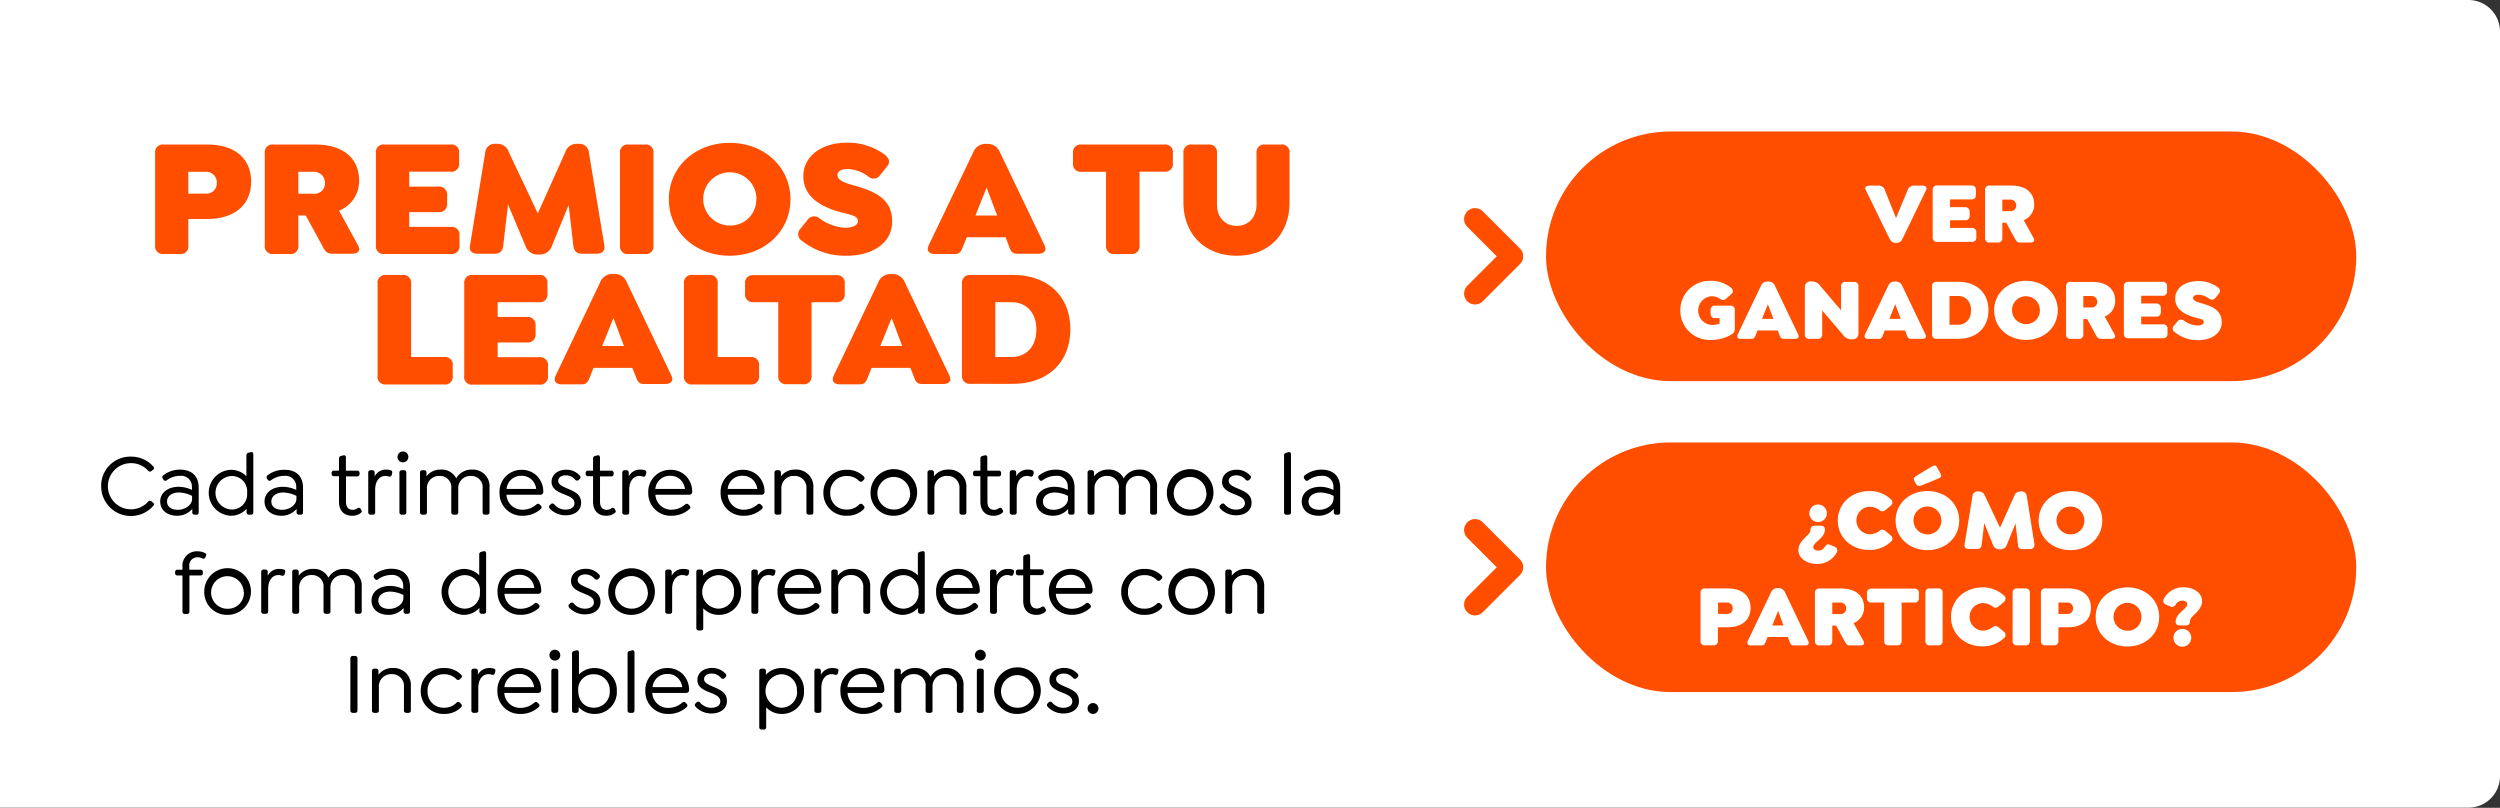
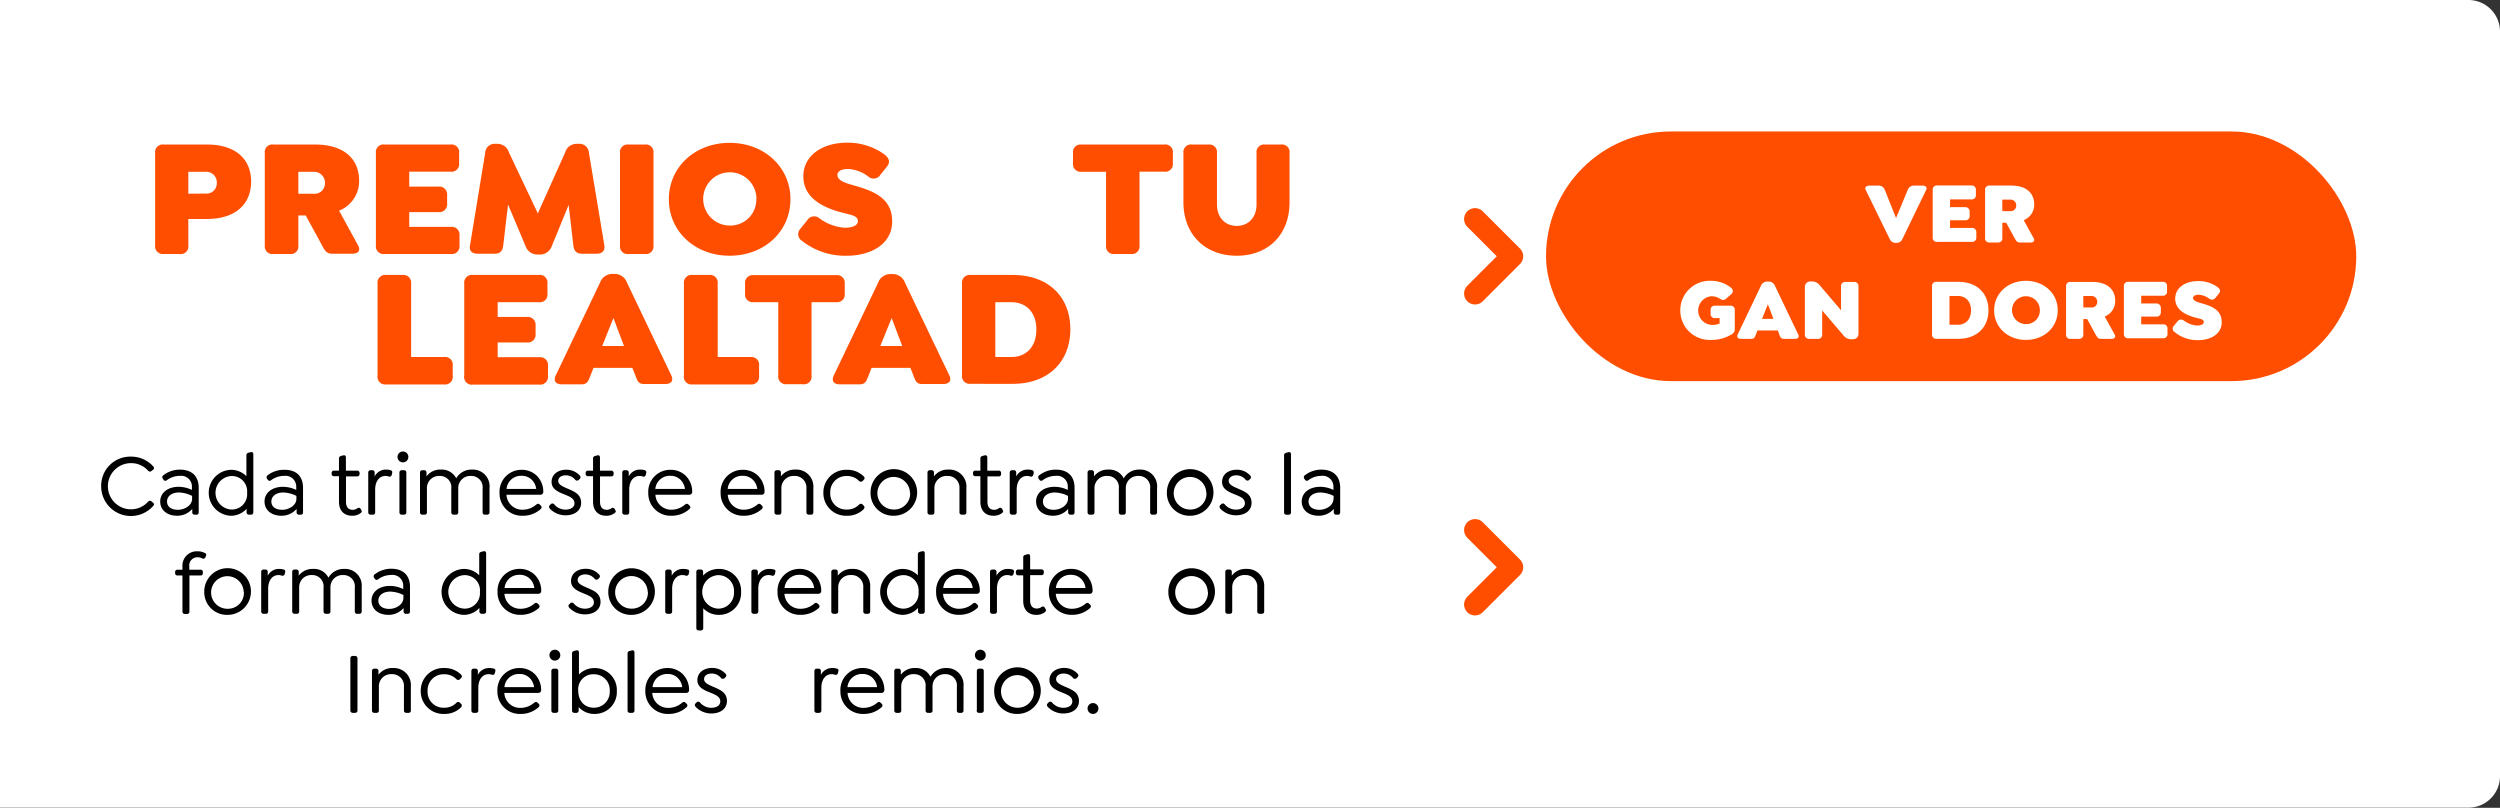
<svg xmlns="http://www.w3.org/2000/svg" viewBox="0 0 570.82 184.45">
  <rect x="0" y="0" width="570.82" height="184.45" fill="#333333" stroke="none" />
  <defs>
    <style>.cls-1{fill:#fff;}.cls-2{fill:#ff4e00;}.cls-3{fill:none;stroke:#ff4e00;stroke-linecap:round;stroke-linejoin:round;stroke-width:5px;}</style>
  </defs>
  <g id="Capa_2" data-name="Capa 2">
    <g id="Capa_1-2" data-name="Capa 1">
      <path class="cls-1" d="M563.62,0a7.21,7.21,0,0,1,7.2,7.21v170a7.2,7.2,0,0,1-7.2,7.2H0V0Z" />
      <path class="cls-2" d="M35.42,56V35a1.76,1.76,0,0,1,2-2h9.86c6.54,0,10.06,3.36,10.06,8.45S53.86,50,47.24,50H43v6a1.75,1.75,0,0,1-2,2h-3.7A1.76,1.76,0,0,1,35.42,56ZM46.93,44.2a2.34,2.34,0,0,0,2.57-2.44,2.4,2.4,0,0,0-2.57-2.53H43v5Z" />
      <path class="cls-2" d="M80.4,57.93H75.85c-1.3,0-1.65-.65-2.37-2l-3.67-6.73H68.12V56a1.76,1.76,0,0,1-2,2H62.46a1.76,1.76,0,0,1-2-2V35a1.75,1.75,0,0,1,2-2h9.45c6.58,0,10.09,3.21,10.09,8.29a7.24,7.24,0,0,1-4.58,6.81L81.74,56C82.46,57.28,81.7,57.93,80.4,57.93ZM68.12,44.24H71.6a2.37,2.37,0,0,0,2.6-2.41,2.49,2.49,0,0,0-2.6-2.6H68.12Z" />
      <path class="cls-2" d="M85.83,56V35a1.75,1.75,0,0,1,2-2h15a1.75,1.75,0,0,1,2,2v2.25a1.75,1.75,0,0,1-2,1.95H93.44V42.6h6.65a1.81,1.81,0,0,1,2,2v1.83a1.79,1.79,0,0,1-2,2H93.44v3.37h9.48a1.78,1.78,0,0,1,2,1.95V56a1.78,1.78,0,0,1-2,2H87.78A1.76,1.76,0,0,1,85.83,56Z" />
      <path class="cls-2" d="M136.2,57.93h-3.29c-1.26,0-1.84-.61-2-1.87l-1.07-9.26L126,56.17a2.87,2.87,0,0,1-2.79,1.95h-.46a2.87,2.87,0,0,1-2.76-1.95L116,46.69l-1.1,9.37c-.16,1.26-.69,1.87-2,1.87h-3.83c-1.26,0-2-.61-1.76-1.87l3.48-21.22a2.14,2.14,0,0,1,2.33-2h.46a2.75,2.75,0,0,1,2.64,2l6.58,13.88,6.23-13.88a2.71,2.71,0,0,1,2.6-2h.46a2.16,2.16,0,0,1,2.37,2L138,56.06C138.15,57.32,137.46,57.93,136.2,57.93Z" />
      <path class="cls-2" d="M141.56,56V35a1.75,1.75,0,0,1,1.95-2h3.7a1.76,1.76,0,0,1,2,2V56a1.76,1.76,0,0,1-2,2h-3.7A1.75,1.75,0,0,1,141.56,56Z" />
      <path class="cls-2" d="M152.72,45.5c0-7.38,6-12.88,13.88-12.88s13.88,5.5,13.88,12.88-6,12.89-13.88,12.89S152.72,52.88,152.72,45.5Zm20,0a6.08,6.08,0,1,0-6.08,6A5.91,5.91,0,0,0,172.68,45.5Z" />
      <path class="cls-2" d="M183.13,55a1.77,1.77,0,0,1-.38-2.76l1.6-2a1.85,1.85,0,0,1,2.76-.39A10.91,10.91,0,0,0,192.88,52c1.83,0,3-.57,3-1.49,0-1.34-1.64-1.41-4.09-2.1-3.86-1.07-8.37-3.21-8.37-8.15,0-4.55,4.09-7.68,10-7.68A14.27,14.27,0,0,1,202,35.3c1,.8,1.34,1.72.54,2.71L201,39.92a1.81,1.81,0,0,1-2.76.38,8.18,8.18,0,0,0-4.66-1.72c-1.46,0-2.37.54-2.37,1.38,0,1.22,1.72,1.8,3.36,2.26,4.28,1.22,9.14,2.67,9.14,8.33,0,5.16-4.82,7.84-10.36,7.84A15.84,15.84,0,0,1,183.13,55Z" />
-       <path class="cls-2" d="M237.09,57.93h-4.82c-1.3,0-1.53-.69-2-2l-.65-1.76h-8.87L220,56c-.49,1.26-.72,2-2.06,2h-4.48c-1.3,0-2-.72-1.41-2L222.21,34.8A3,3,0,0,1,225,32.85h.46a3,3,0,0,1,2.87,1.95L238.5,56C239.08,57.21,238.39,57.93,237.09,57.93Zm-9.41-8.72-2.41-6.38-2.56,6.38Z" />
      <path class="cls-2" d="M252.54,56V39.23h-5.62A1.75,1.75,0,0,1,245,37.28V35a1.75,1.75,0,0,1,1.95-2h18.85a1.75,1.75,0,0,1,2,2v2.25a1.75,1.75,0,0,1-2,1.95h-5.62V56a1.76,1.76,0,0,1-1.95,2h-3.71A1.76,1.76,0,0,1,252.54,56Z" />
      <path class="cls-2" d="M270.21,46.19V35a1.75,1.75,0,0,1,2-2h3.71a1.75,1.75,0,0,1,1.95,2V46.69c0,2.94,1.84,4.89,4.51,4.89s4.52-1.95,4.52-4.89V35a1.75,1.75,0,0,1,1.95-2h3.59a1.76,1.76,0,0,1,2,2V46.19c0,7.34-4.82,12.2-12.05,12.2S270.21,53.53,270.21,46.19Z" />
      <path class="cls-2" d="M86.21,85.73v-21a1.76,1.76,0,0,1,2-1.95h3.71a1.76,1.76,0,0,1,1.95,1.95V81.52h7.5a1.76,1.76,0,0,1,2,2v2.26a1.76,1.76,0,0,1-2,2H88.16A1.76,1.76,0,0,1,86.21,85.73Z" />
      <path class="cls-2" d="M106,85.73v-21a1.76,1.76,0,0,1,2-1.95h15a1.76,1.76,0,0,1,2,1.95V67a1.76,1.76,0,0,1-2,2h-9.37v3.36h6.66a1.82,1.82,0,0,1,2,2v1.84a1.8,1.8,0,0,1-2,2h-6.66v3.36h9.49a1.79,1.79,0,0,1,2,2v2.26a1.79,1.79,0,0,1-2,2H108A1.76,1.76,0,0,1,106,85.73Z" />
      <path class="cls-2" d="M151.88,87.68h-4.82c-1.3,0-1.53-.69-2-2L144.38,84h-8.87l-.69,1.76c-.5,1.26-.73,2-2.06,2h-4.48c-1.3,0-2-.73-1.41-2L137,64.54a3,3,0,0,1,2.83-2h.46a3,3,0,0,1,2.87,2l10.13,21.19C153.86,87,153.18,87.68,151.88,87.68ZM142.47,79l-2.41-6.39L137.5,79Z" />
      <path class="cls-2" d="M156.16,85.73v-21a1.76,1.76,0,0,1,2-1.95h3.71a1.76,1.76,0,0,1,2,1.95V81.52h7.5a1.76,1.76,0,0,1,1.95,2v2.26a1.76,1.76,0,0,1-1.95,2H158.11A1.76,1.76,0,0,1,156.16,85.73Z" />
      <path class="cls-2" d="M177.7,85.73V69h-5.63a1.76,1.76,0,0,1-1.95-2V64.77a1.76,1.76,0,0,1,1.95-1.95h18.86a1.76,1.76,0,0,1,1.95,1.95V67a1.76,1.76,0,0,1-1.95,2H185.3V85.73a1.75,1.75,0,0,1-2,2h-3.71A1.75,1.75,0,0,1,177.7,85.73Z" />
      <path class="cls-2" d="M215.36,87.68h-4.82c-1.29,0-1.52-.69-2-2L207.87,84H199l-.69,1.76c-.5,1.26-.73,2-2.07,2h-4.47c-1.3,0-2-.73-1.41-2l10.13-21.19a3,3,0,0,1,2.83-2h.46a3,3,0,0,1,2.86,2l10.14,21.19C217.35,87,216.66,87.68,215.36,87.68ZM206,79l-2.41-6.39L201,79Z" />
      <path class="cls-2" d="M219.65,85.73v-21a1.76,1.76,0,0,1,1.95-1.95h9.64c8.14,0,13.15,5,13.15,12.39s-5,12.47-13.15,12.47H221.6A1.76,1.76,0,0,1,219.65,85.73Zm11.28-4.21c3.29,0,5.7-2.25,5.7-6.27S234.22,69,230.93,69h-3.67V81.52Z" />
      <path d="M23.1,111a6.64,6.64,0,0,1,6.77-6.74A6.73,6.73,0,0,1,35,106.51a.47.47,0,0,1-.08.76l-.34.28c-.28.22-.54.16-.8-.12a5.16,5.16,0,0,0-3.83-1.68,5.27,5.27,0,1,0,3.83,8.84.54.54,0,0,1,.8-.12l.34.29a.45.45,0,0,1,.08.74A6.79,6.79,0,0,1,23.1,111Z" />
      <path d="M45.37,111.37v5.57c0,.38-.16.58-.53.58h-.4a.52.52,0,0,1-.54-.58v-.74a4.53,4.53,0,0,1-3.44,1.56c-2.32,0-3.88-1.3-3.88-3.26s1.7-3.35,4.24-3.35a6.93,6.93,0,0,1,3,.72v-.8a2.45,2.45,0,0,0-2.74-2.42,5.06,5.06,0,0,0-3,1,.48.48,0,0,1-.76-.14l-.12-.16a.58.58,0,0,1,.16-.88,6.14,6.14,0,0,1,3.82-1.24C43.82,107.27,45.37,108.73,45.37,111.37Zm-1.51,2.51v-.65a7.07,7.07,0,0,0-3-.78c-1.64,0-2.72.85-2.72,2.06s1,1.89,2.48,1.89S43.86,115.44,43.86,113.88Z" />
      <path d="M57.84,103.79v13.15a.52.52,0,0,1-.54.58h-.46a.53.53,0,0,1-.54-.58v-.76a4.82,4.82,0,0,1-3.62,1.58,5.25,5.25,0,0,1,0-10.49,4.93,4.93,0,0,1,3.58,1.46v-4.8c0-.3.16-.48.53-.58l.42-.1C57.67,103.13,57.84,103.37,57.84,103.79Zm-1.42,8.72a3.48,3.48,0,0,0-3.58-3.82,3.83,3.83,0,0,0,0,7.65A3.49,3.49,0,0,0,56.42,112.51Z" />
      <path d="M69.19,111.37v5.57c0,.38-.16.58-.52.58h-.41a.52.52,0,0,1-.54-.58v-.74a4.53,4.53,0,0,1-3.44,1.56c-2.32,0-3.88-1.3-3.88-3.26s1.7-3.35,4.24-3.35a7,7,0,0,1,3,.72v-.8a2.46,2.46,0,0,0-2.75-2.42,5.06,5.06,0,0,0-3,1,.48.48,0,0,1-.76-.14l-.12-.16a.58.58,0,0,1,.16-.88A6.14,6.14,0,0,1,65,107.27C67.64,107.27,69.19,108.73,69.19,111.37Zm-1.51,2.51v-.65a7.07,7.07,0,0,0-3-.78c-1.64,0-2.72.85-2.72,2.06s1,1.89,2.48,1.89S67.68,115.44,67.68,113.88Z" />
      <path d="M82.25,117.22a3.14,3.14,0,0,1-1.85.54c-1.76,0-3-1.08-3-3.21v-5.82H76.28a.51.51,0,0,1-.56-.54V108a.51.51,0,0,1,.56-.54H77.4v-2.8c0-.3.18-.48.54-.58l.42-.1c.44-.12.62.12.62.54v2.94h2.54a.52.52,0,0,1,.58.54v.24a.52.52,0,0,1-.58.54H79v5.77c0,1.3.62,1.86,1.58,1.86a2,2,0,0,0,1-.34.51.51,0,0,1,.81.2l.12.22C82.75,116.8,82.46,117.08,82.25,117.22Z" />
      <path d="M89.52,108.11l-.08.32a.52.52,0,0,1-.72.36,2.15,2.15,0,0,0-.7-.12c-1.48,0-2.36,1.32-2.36,3.12v5.15a.52.52,0,0,1-.54.58h-.5a.53.53,0,0,1-.54-.58v-9a.52.52,0,0,1,.54-.58H85a.52.52,0,0,1,.54.58v.84a2.85,2.85,0,0,1,2.6-1.56,3.76,3.76,0,0,1,1,.12C89.46,107.47,89.66,107.63,89.52,108.11Z" />
      <path d="M90.76,104.33a1.24,1.24,0,0,1,2.48,0,1.24,1.24,0,0,1-2.48,0Zm.44,12.61v-9a.52.52,0,0,1,.54-.58h.5a.52.52,0,0,1,.54.58v9a.53.53,0,0,1-.54.58h-.5A.53.53,0,0,1,91.2,116.94Z" />
      <path d="M111.77,111.43v5.51a.53.53,0,0,1-.54.58h-.52a.51.51,0,0,1-.52-.58v-5.37a2.58,2.58,0,0,0-2.66-2.9,2.76,2.76,0,0,0-2.9,2.9v5.37a.51.51,0,0,1-.52.58h-.53a.53.53,0,0,1-.54-.58v-5.37a2.58,2.58,0,0,0-2.66-2.9,2.76,2.76,0,0,0-2.9,2.9v5.37a.52.52,0,0,1-.54.58h-.5a.53.53,0,0,1-.54-.58v-9a.52.52,0,0,1,.54-.58h.4a.52.52,0,0,1,.54.58v.82a3.92,3.92,0,0,1,3.3-1.54,3.69,3.69,0,0,1,3.49,2,4,4,0,0,1,3.64-2A3.81,3.81,0,0,1,111.77,111.43Z" />
      <path d="M119.33,116.38a4.73,4.73,0,0,0,3.08-1.14c.36-.3.62-.27.86,0l.2.18a.52.52,0,0,1,0,.8,6.06,6.06,0,0,1-4.1,1.54,5.1,5.1,0,0,1-5.31-5.21,5,5,0,0,1,5-5.28,4.89,4.89,0,0,1,3.49,1.34,5.12,5.12,0,0,1,1.5,3.7.64.64,0,0,1-.68.65h-7.73A3.59,3.59,0,0,0,119.33,116.38Zm-3.67-4.74h6.77a3.52,3.52,0,0,0-.92-2,3.21,3.21,0,0,0-2.45-1A3.29,3.29,0,0,0,115.66,111.64Z" />
      <path d="M125.56,116.16c-.2-.26-.32-.56,0-.84l.14-.14a.53.53,0,0,1,.86,0,3.37,3.37,0,0,0,2.55,1.18c1.22,0,2.06-.56,2.06-1.44,0-1.14-1.13-1.55-2.38-2.06-1.43-.58-2.85-1.2-2.85-2.83s1.35-2.78,3.39-2.78a4.06,4.06,0,0,1,3,1.28.54.54,0,0,1,0,.86l-.14.14a.55.55,0,0,1-.86,0,2.71,2.71,0,0,0-2.12-1c-1.07,0-1.75.52-1.75,1.28s.8,1.18,1.91,1.66c1.72.74,3.32,1.32,3.32,3.35,0,1.72-1.44,2.84-3.58,2.84A5,5,0,0,1,125.56,116.16Z" />
      <path d="M140.25,117.22a3.13,3.13,0,0,1-1.84.54c-1.76,0-3-1.08-3-3.21v-5.82h-1.13a.51.51,0,0,1-.56-.54V108a.51.51,0,0,1,.56-.54h1.13v-2.8c0-.3.17-.48.54-.58l.42-.1c.43-.12.62.12.62.54v2.94h2.54a.52.52,0,0,1,.58.54v.24a.52.52,0,0,1-.58.54H137v5.77c0,1.3.62,1.86,1.58,1.86a2,2,0,0,0,1-.34.5.5,0,0,1,.8.2l.12.22C140.75,116.8,140.47,117.08,140.25,117.22Z" />
      <path d="M147.53,108.11l-.08.32a.52.52,0,0,1-.72.36,2.15,2.15,0,0,0-.7-.12c-1.49,0-2.36,1.32-2.36,3.12v5.15a.52.52,0,0,1-.55.58h-.5a.53.53,0,0,1-.54-.58v-9a.52.52,0,0,1,.54-.58h.4a.52.52,0,0,1,.54.58v.84a2.86,2.86,0,0,1,2.61-1.56,3.76,3.76,0,0,1,1,.12C147.47,107.47,147.67,107.63,147.53,108.11Z" />
      <path d="M153.29,116.38a4.73,4.73,0,0,0,3.08-1.14c.36-.3.62-.27.86,0l.2.18a.52.52,0,0,1,0,.8,6.06,6.06,0,0,1-4.1,1.54,5.1,5.1,0,0,1-5.31-5.21,5,5,0,0,1,5.05-5.28,4.88,4.88,0,0,1,3.48,1.34,5.12,5.12,0,0,1,1.5,3.7.64.64,0,0,1-.68.65h-7.72A3.59,3.59,0,0,0,153.29,116.38Zm-3.66-4.74h6.76a3.52,3.52,0,0,0-.92-2,3.18,3.18,0,0,0-2.44-1A3.29,3.29,0,0,0,149.63,111.64Z" />
      <path d="M169.81,116.38a4.73,4.73,0,0,0,3.08-1.14c.36-.3.62-.27.86,0l.2.18a.52.52,0,0,1,0,.8,6.06,6.06,0,0,1-4.1,1.54,5.11,5.11,0,0,1-5.31-5.21,5,5,0,0,1,5.05-5.28,4.88,4.88,0,0,1,3.48,1.34,5.12,5.12,0,0,1,1.5,3.7.64.64,0,0,1-.68.65h-7.72A3.59,3.59,0,0,0,169.81,116.38Zm-3.66-4.74h6.76a3.52,3.52,0,0,0-.92-2,3.18,3.18,0,0,0-2.44-1A3.29,3.29,0,0,0,166.15,111.64Z" />
      <path d="M185.71,111.43v5.51a.52.52,0,0,1-.54.58h-.5a.53.53,0,0,1-.54-.58v-5.37a2.66,2.66,0,0,0-2.78-2.9,2.77,2.77,0,0,0-2.94,2.9v5.37a.52.52,0,0,1-.54.58h-.5a.53.53,0,0,1-.54-.58v-9a.52.52,0,0,1,.54-.58h.4a.52.52,0,0,1,.54.58v.82a3.94,3.94,0,0,1,3.32-1.54A3.88,3.88,0,0,1,185.71,111.43Z" />
      <path d="M188,112.51a5.16,5.16,0,0,1,5.33-5.24,5.28,5.28,0,0,1,3.88,1.5.52.52,0,0,1,0,.8l-.22.22a.56.56,0,0,1-.86,0,3.79,3.79,0,0,0-2.82-1.1,3.65,3.65,0,0,0-3.74,3.84,3.61,3.61,0,0,0,3.74,3.81,3.79,3.79,0,0,0,2.82-1.1.54.54,0,0,1,.86,0l.22.22c.3.3.16.58,0,.8a5.28,5.28,0,0,1-3.88,1.5A5.16,5.16,0,0,1,188,112.51Z" />
      <path d="M198.77,112.51a5.32,5.32,0,1,1,5.32,5.25A5.16,5.16,0,0,1,198.77,112.51Zm9,0a3.72,3.72,0,1,0-3.72,3.83A3.64,3.64,0,0,0,207.81,112.51Z" />
      <path d="M220.65,111.43v5.51a.52.52,0,0,1-.54.58h-.5a.53.53,0,0,1-.54-.58v-5.37a2.66,2.66,0,0,0-2.78-2.9,2.77,2.77,0,0,0-2.94,2.9v5.37a.52.52,0,0,1-.54.58h-.5a.53.53,0,0,1-.54-.58v-9a.52.52,0,0,1,.54-.58h.4a.52.52,0,0,1,.54.58v.82a3.94,3.94,0,0,1,3.32-1.54A3.88,3.88,0,0,1,220.65,111.43Z" />
      <path d="M228.69,117.22a3.13,3.13,0,0,1-1.84.54c-1.76,0-3-1.08-3-3.21v-5.82h-1.13a.5.5,0,0,1-.55-.54V108a.5.5,0,0,1,.55-.54h1.13v-2.8c0-.3.18-.48.54-.58l.42-.1c.44-.12.62.12.62.54v2.94H228a.52.52,0,0,1,.58.54v.24a.52.52,0,0,1-.58.54h-2.54v5.77c0,1.3.62,1.86,1.58,1.86a2,2,0,0,0,1-.34.5.5,0,0,1,.8.2l.12.22C229.19,116.8,228.91,117.08,228.69,117.22Z" />
      <path d="M236,108.11l-.08.32a.52.52,0,0,1-.72.36,2.15,2.15,0,0,0-.7-.12c-1.48,0-2.36,1.32-2.36,3.12v5.15a.52.52,0,0,1-.55.58h-.5a.53.53,0,0,1-.54-.58v-9a.52.52,0,0,1,.54-.58h.4a.52.52,0,0,1,.54.58v.84a2.87,2.87,0,0,1,2.61-1.56,3.76,3.76,0,0,1,1,.12C235.91,107.47,236.11,107.63,236,108.11Z" />
      <path d="M245.35,111.37v5.57c0,.38-.16.58-.52.58h-.4a.52.52,0,0,1-.54-.58v-.74a4.53,4.53,0,0,1-3.44,1.56c-2.32,0-3.88-1.3-3.88-3.26s1.7-3.35,4.24-3.35a6.93,6.93,0,0,1,3,.72v-.8a2.45,2.45,0,0,0-2.74-2.42,5.06,5.06,0,0,0-3,1,.48.48,0,0,1-.76-.14l-.12-.16a.58.58,0,0,1,.16-.88,6.14,6.14,0,0,1,3.82-1.24C243.81,107.27,245.35,108.73,245.35,111.37Zm-1.5,2.51v-.65a7.07,7.07,0,0,0-3-.78c-1.64,0-2.72.85-2.72,2.06s1,1.89,2.48,1.89S243.85,115.44,243.85,113.88Z" />
      <path d="M264.19,111.43v5.51a.53.53,0,0,1-.54.58h-.52a.51.51,0,0,1-.52-.58v-5.37a2.58,2.58,0,0,0-2.66-2.9,2.76,2.76,0,0,0-2.9,2.9v5.37a.51.51,0,0,1-.52.58H256a.53.53,0,0,1-.54-.58v-5.37a2.58,2.58,0,0,0-2.66-2.9,2.76,2.76,0,0,0-2.9,2.9v5.37a.52.52,0,0,1-.54.58h-.5a.53.53,0,0,1-.54-.58v-9a.52.52,0,0,1,.54-.58h.4a.52.52,0,0,1,.54.58v.82a3.92,3.92,0,0,1,3.3-1.54,3.66,3.66,0,0,1,3.48,2,4,4,0,0,1,3.64-2A3.81,3.81,0,0,1,264.19,111.43Z" />
      <path d="M266.43,112.51a5.32,5.32,0,1,1,5.32,5.25A5.16,5.16,0,0,1,266.43,112.51Zm9,0a3.72,3.72,0,1,0-3.72,3.83A3.64,3.64,0,0,0,275.47,112.51Z" />
      <path d="M278.65,116.16c-.2-.26-.32-.56,0-.84l.14-.14a.53.53,0,0,1,.86,0,3.36,3.36,0,0,0,2.54,1.18c1.22,0,2.06-.56,2.06-1.44,0-1.14-1.12-1.55-2.38-2.06-1.42-.58-2.84-1.2-2.84-2.83s1.34-2.78,3.38-2.78a4.06,4.06,0,0,1,3,1.28.54.54,0,0,1,0,.86l-.14.14a.55.55,0,0,1-.86,0,2.71,2.71,0,0,0-2.12-1c-1.06,0-1.74.52-1.74,1.28s.8,1.18,1.9,1.66c1.72.74,3.32,1.32,3.32,3.35,0,1.72-1.44,2.84-3.58,2.84A4.94,4.94,0,0,1,278.65,116.16Z" />
      <path d="M293.19,116.94v-13c0-.3.18-.48.54-.58l.42-.1c.44-.12.62.12.62.54v13.15a.53.53,0,0,1-.54.58h-.5A.53.53,0,0,1,293.19,116.94Z" />
      <path d="M306,111.37v5.57c0,.38-.16.58-.52.58h-.4a.52.52,0,0,1-.54-.58v-.74a4.53,4.53,0,0,1-3.44,1.56c-2.32,0-3.88-1.3-3.88-3.26s1.7-3.35,4.24-3.35a6.93,6.93,0,0,1,3,.72v-.8a2.45,2.45,0,0,0-2.74-2.42,5.06,5.06,0,0,0-3,1,.48.48,0,0,1-.76-.14l-.12-.16a.58.58,0,0,1,.16-.88,6.14,6.14,0,0,1,3.82-1.24C304.43,107.27,306,108.73,306,111.37Zm-1.5,2.51v-.65a7.07,7.07,0,0,0-3-.78c-1.64,0-2.72.85-2.72,2.06s1,1.89,2.48,1.89S304.47,115.44,304.47,113.88Z" />
      <path d="M47,127l-.1.24a.52.52,0,0,1-.78.24,2,2,0,0,0-1-.24,1.87,1.87,0,0,0-1.9,2.14v.7h2.54a.51.51,0,0,1,.56.54v.24a.51.51,0,0,1-.56.54H43.25v8.21a.52.52,0,0,1-.54.58H42.2a.53.53,0,0,1-.54-.58v-8.21h-1.1a.52.52,0,0,1-.58-.54v-.24a.52.52,0,0,1,.58-.54h1.1v-.7a3.27,3.27,0,0,1,3.42-3.5,3.47,3.47,0,0,1,1.63.36C47,126.34,47.21,126.54,47,127Z" />
      <path d="M46.64,135.14A5.33,5.33,0,1,1,52,140.39,5.17,5.17,0,0,1,46.64,135.14Zm9,0A3.72,3.72,0,1,0,52,139,3.64,3.64,0,0,0,55.69,135.14Z" />
      <path d="M65.09,130.74l-.08.32a.52.52,0,0,1-.72.36,2.15,2.15,0,0,0-.7-.12c-1.48,0-2.36,1.32-2.36,3.12v5.15a.52.52,0,0,1-.55.58h-.5a.53.53,0,0,1-.54-.58v-8.95a.52.52,0,0,1,.54-.58h.4a.52.52,0,0,1,.55.58v.84a2.85,2.85,0,0,1,2.6-1.56,3.76,3.76,0,0,1,1,.12C65,130.1,65.23,130.26,65.09,130.74Z" />
      <path d="M82.59,134.06v5.51a.53.53,0,0,1-.54.58h-.52a.51.51,0,0,1-.52-.58V134.2a2.58,2.58,0,0,0-2.66-2.9,2.76,2.76,0,0,0-2.9,2.9v5.37a.51.51,0,0,1-.52.58h-.52a.53.53,0,0,1-.54-.58V134.2a2.58,2.58,0,0,0-2.66-2.9,2.76,2.76,0,0,0-2.9,2.9v5.37a.52.52,0,0,1-.55.58h-.5a.53.53,0,0,1-.54-.58v-8.95a.52.52,0,0,1,.54-.58h.41a.52.52,0,0,1,.54.58v.82a3.92,3.92,0,0,1,3.3-1.54,3.66,3.66,0,0,1,3.48,2,4,4,0,0,1,3.64-2A3.81,3.81,0,0,1,82.59,134.06Z" />
      <path d="M93.61,134v5.57c0,.38-.16.58-.52.58h-.4a.52.52,0,0,1-.54-.58v-.74a4.53,4.53,0,0,1-3.44,1.56c-2.32,0-3.88-1.3-3.88-3.26s1.7-3.35,4.24-3.35a6.93,6.93,0,0,1,3,.72v-.8a2.45,2.45,0,0,0-2.74-2.42,5.06,5.06,0,0,0-3,1,.48.48,0,0,1-.76-.14l-.12-.16a.58.58,0,0,1,.16-.88,6.14,6.14,0,0,1,3.82-1.24C92.07,129.9,93.61,131.36,93.61,134Zm-1.5,2.51v-.65a7.07,7.07,0,0,0-3-.78c-1.64,0-2.72.85-2.72,2.06s1,1.89,2.48,1.89S92.11,138.07,92.11,136.51Z" />
      <path d="M111,126.42v13.15a.53.53,0,0,1-.54.58H110a.53.53,0,0,1-.54-.58v-.76a4.82,4.82,0,0,1-3.62,1.58,5.25,5.25,0,0,1,0-10.49,4.93,4.93,0,0,1,3.58,1.46v-4.8c0-.3.16-.48.52-.58l.42-.1C110.81,125.76,111,126,111,126.42Zm-1.42,8.72a3.48,3.48,0,0,0-3.58-3.82,3.83,3.83,0,0,0,0,7.65A3.49,3.49,0,0,0,109.57,135.14Z" />
      <path d="M118.87,139a4.73,4.73,0,0,0,3.08-1.14c.36-.3.62-.27.86,0l.2.18a.52.52,0,0,1,0,.8,6.06,6.06,0,0,1-4.1,1.54,5.11,5.11,0,0,1-5.31-5.21,5,5,0,0,1,5-5.28,4.88,4.88,0,0,1,3.48,1.34,5.12,5.12,0,0,1,1.5,3.7.64.64,0,0,1-.68.65h-7.72A3.59,3.59,0,0,0,118.87,139Zm-3.66-4.75H122a3.52,3.52,0,0,0-.92-2,3.18,3.18,0,0,0-2.44-1A3.29,3.29,0,0,0,115.21,134.26Z" />
      <path d="M130,138.79c-.2-.26-.32-.57,0-.84l.14-.15a.54.54,0,0,1,.86,0,3.36,3.36,0,0,0,2.54,1.18c1.22,0,2.06-.56,2.06-1.44,0-1.14-1.12-1.55-2.38-2.06-1.42-.58-2.84-1.21-2.84-2.83s1.34-2.78,3.38-2.78a4.06,4.06,0,0,1,3,1.28.54.54,0,0,1,0,.86l-.14.14a.55.55,0,0,1-.86,0,2.71,2.71,0,0,0-2.12-1c-1.06,0-1.74.52-1.74,1.28s.8,1.18,1.9,1.66c1.72.74,3.32,1.32,3.32,3.35,0,1.72-1.44,2.84-3.58,2.84A4.94,4.94,0,0,1,130,138.79Z" />
      <path d="M138.89,135.14a5.32,5.32,0,1,1,5.32,5.25A5.16,5.16,0,0,1,138.89,135.14Zm9,0a3.72,3.72,0,1,0-3.72,3.83A3.64,3.64,0,0,0,147.93,135.14Z" />
      <path d="M157.33,130.74l-.08.32a.52.52,0,0,1-.72.36,2.15,2.15,0,0,0-.7-.12c-1.48,0-2.36,1.32-2.36,3.12v5.15a.52.52,0,0,1-.54.58h-.5a.53.53,0,0,1-.54-.58v-8.95a.52.52,0,0,1,.54-.58h.4a.52.52,0,0,1,.54.58v.84a2.85,2.85,0,0,1,2.6-1.56,3.76,3.76,0,0,1,1,.12C157.27,130.1,157.47,130.26,157.33,130.74Z" />
      <path d="M169.21,135.14a5,5,0,0,1-5.06,5.25,4.85,4.85,0,0,1-3.58-1.5v4.48a.51.51,0,0,1-.54.58h-.5a.52.52,0,0,1-.54-.58V130.62a.52.52,0,0,1,.54-.58H160a.51.51,0,0,1,.54.58v.8a4.89,4.89,0,0,1,3.64-1.52A5,5,0,0,1,169.21,135.14Zm-1.62,0a3.59,3.59,0,0,0-3.62-3.82,3.83,3.83,0,0,0,0,7.65A3.6,3.6,0,0,0,167.59,135.14Z" />
      <path d="M177,130.74l-.08.32a.52.52,0,0,1-.72.36,2.15,2.15,0,0,0-.7-.12c-1.48,0-2.36,1.32-2.36,3.12v5.15a.52.52,0,0,1-.54.58h-.5a.53.53,0,0,1-.54-.58v-8.95a.52.52,0,0,1,.54-.58h.4a.52.52,0,0,1,.54.58v.84a2.85,2.85,0,0,1,2.6-1.56,3.76,3.76,0,0,1,1,.12C177,130.1,177.17,130.26,177,130.74Z" />
      <path d="M182.79,139a4.73,4.73,0,0,0,3.08-1.14c.36-.3.62-.27.86,0l.2.18a.52.52,0,0,1,0,.8,6.06,6.06,0,0,1-4.1,1.54,5.1,5.1,0,0,1-5.3-5.21,5,5,0,0,1,5-5.28,4.88,4.88,0,0,1,3.48,1.34,5.12,5.12,0,0,1,1.5,3.7.64.64,0,0,1-.68.65h-7.72A3.59,3.59,0,0,0,182.79,139Zm-3.66-4.75h6.76a3.52,3.52,0,0,0-.92-2,3.18,3.18,0,0,0-2.44-1A3.29,3.29,0,0,0,179.13,134.26Z" />
      <path d="M198.69,134.06v5.51a.52.52,0,0,1-.54.58h-.5a.53.53,0,0,1-.54-.58V134.2a2.66,2.66,0,0,0-2.78-2.9,2.77,2.77,0,0,0-2.94,2.9v5.37a.52.52,0,0,1-.54.58h-.5a.53.53,0,0,1-.54-.58v-8.95a.52.52,0,0,1,.54-.58h.4a.52.52,0,0,1,.54.58v.82a3.94,3.94,0,0,1,3.32-1.54A3.88,3.88,0,0,1,198.69,134.06Z" />
      <path d="M211.15,126.42v13.15a.53.53,0,0,1-.54.58h-.46a.53.53,0,0,1-.54-.58v-.76a4.82,4.82,0,0,1-3.62,1.58,5.25,5.25,0,0,1,0-10.49,4.93,4.93,0,0,1,3.58,1.46v-4.8c0-.3.16-.48.52-.58l.42-.1C211,125.76,211.15,126,211.15,126.42Zm-1.42,8.72a3.48,3.48,0,0,0-3.58-3.82,3.83,3.83,0,0,0,0,7.65A3.49,3.49,0,0,0,209.73,135.14Z" />
      <path d="M219,139a4.73,4.73,0,0,0,3.08-1.14c.36-.3.62-.27.86,0l.2.18a.52.52,0,0,1,0,.8,6.06,6.06,0,0,1-4.1,1.54,5.1,5.1,0,0,1-5.3-5.21,5,5,0,0,1,5-5.28,4.88,4.88,0,0,1,3.48,1.34,5.12,5.12,0,0,1,1.5,3.7.64.64,0,0,1-.68.65h-7.72A3.59,3.59,0,0,0,219,139Zm-3.66-4.75h6.76a3.52,3.52,0,0,0-.92-2,3.18,3.18,0,0,0-2.44-1A3.29,3.29,0,0,0,215.37,134.26Z" />
      <path d="M231.49,130.74l-.08.32a.52.52,0,0,1-.72.36,2.15,2.15,0,0,0-.7-.12c-1.48,0-2.36,1.32-2.36,3.12v5.15a.52.52,0,0,1-.54.58h-.5a.53.53,0,0,1-.54-.58v-8.95a.52.52,0,0,1,.54-.58h.4a.52.52,0,0,1,.54.58v.84a2.85,2.85,0,0,1,2.6-1.56,3.76,3.76,0,0,1,1,.12C231.43,130.1,231.63,130.26,231.49,130.74Z" />
      <path d="M238.47,139.85a3.13,3.13,0,0,1-1.84.54c-1.76,0-3-1.08-3-3.21v-5.82h-1.12a.51.51,0,0,1-.56-.54v-.24a.51.51,0,0,1,.56-.54h1.12v-2.8c0-.3.18-.48.54-.58l.42-.1c.44-.12.62.12.62.54V130h2.54a.52.52,0,0,1,.58.54v.24a.52.52,0,0,1-.58.54h-2.54v5.77c0,1.3.62,1.86,1.58,1.86a2,2,0,0,0,1-.34.5.5,0,0,1,.8.2l.12.22C239,139.43,238.69,139.71,238.47,139.85Z" />
      <path d="M244.75,139a4.73,4.73,0,0,0,3.08-1.14c.36-.3.62-.27.86,0l.2.18a.52.52,0,0,1,0,.8,6.06,6.06,0,0,1-4.1,1.54,5.1,5.1,0,0,1-5.3-5.21,5,5,0,0,1,5-5.28,4.88,4.88,0,0,1,3.48,1.34,5.12,5.12,0,0,1,1.5,3.7.64.64,0,0,1-.68.65h-7.72A3.59,3.59,0,0,0,244.75,139Zm-3.66-4.75h6.76a3.52,3.52,0,0,0-.92-2,3.18,3.18,0,0,0-2.44-1A3.29,3.29,0,0,0,241.09,134.26Z" />
-       <path d="M256,135.14a5.15,5.15,0,0,1,5.32-5.24,5.28,5.28,0,0,1,3.88,1.5.52.52,0,0,1,0,.8l-.22.22a.56.56,0,0,1-.86,0,3.79,3.79,0,0,0-2.82-1.1,3.65,3.65,0,0,0-3.74,3.84,3.61,3.61,0,0,0,3.74,3.81,3.79,3.79,0,0,0,2.82-1.1.54.54,0,0,1,.86,0l.22.22c.3.3.16.58,0,.8a5.28,5.28,0,0,1-3.88,1.5A5.16,5.16,0,0,1,256,135.14Z" />
      <path d="M266.77,135.14a5.32,5.32,0,1,1,5.32,5.25A5.16,5.16,0,0,1,266.77,135.14Zm9,0a3.72,3.72,0,1,0-3.72,3.83A3.64,3.64,0,0,0,275.81,135.14Z" />
      <path d="M288.65,134.06v5.51a.52.52,0,0,1-.54.58h-.5a.53.53,0,0,1-.54-.58V134.2a2.66,2.66,0,0,0-2.78-2.9,2.77,2.77,0,0,0-2.94,2.9v5.37a.52.52,0,0,1-.54.58h-.5a.53.53,0,0,1-.54-.58v-8.95a.52.52,0,0,1,.54-.58h.4a.52.52,0,0,1,.54.58v.82a3.94,3.94,0,0,1,3.32-1.54A3.88,3.88,0,0,1,288.65,134.06Z" />
      <path d="M80,162.17v-11.8a.53.53,0,0,1,.56-.6h.5a.53.53,0,0,1,.56.6v11.8a.54.54,0,0,1-.56.6h-.5A.54.54,0,0,1,80,162.17Z" />
      <path d="M93.81,156.69v5.5a.52.52,0,0,1-.54.58h-.5a.53.53,0,0,1-.54-.58v-5.36a2.66,2.66,0,0,0-2.78-2.9,2.77,2.77,0,0,0-2.94,2.9v5.36a.52.52,0,0,1-.54.58h-.5a.53.53,0,0,1-.54-.58v-8.94a.52.52,0,0,1,.54-.58h.4a.52.52,0,0,1,.54.58v.82a3.94,3.94,0,0,1,3.32-1.54A3.88,3.88,0,0,1,93.81,156.69Z" />
      <path d="M96.07,157.77a5.15,5.15,0,0,1,5.32-5.24,5.28,5.28,0,0,1,3.88,1.5.52.52,0,0,1,0,.8l-.22.22a.56.56,0,0,1-.86,0,3.79,3.79,0,0,0-2.82-1.1,3.65,3.65,0,0,0-3.74,3.84,3.61,3.61,0,0,0,3.74,3.8,3.79,3.79,0,0,0,2.82-1.1.54.54,0,0,1,.86,0l.22.22c.3.3.16.58,0,.8a5.28,5.28,0,0,1-3.88,1.5A5.15,5.15,0,0,1,96.07,157.77Z" />
      <path d="M113.07,153.37l-.08.32a.52.52,0,0,1-.72.36,2.15,2.15,0,0,0-.7-.12c-1.48,0-2.36,1.32-2.36,3.12v5.14a.52.52,0,0,1-.54.58h-.5a.53.53,0,0,1-.54-.58v-8.94a.52.52,0,0,1,.54-.58h.4a.52.52,0,0,1,.54.58v.84a2.85,2.85,0,0,1,2.6-1.56,3.76,3.76,0,0,1,1,.12C113,152.73,113.21,152.89,113.07,153.37Z" />
      <path d="M118.83,161.63a4.77,4.77,0,0,0,3.09-1.14c.36-.3.62-.26.86,0l.2.18a.52.52,0,0,1,0,.8,6,6,0,0,1-4.11,1.54,5.1,5.1,0,0,1-5.3-5.2,5,5,0,0,1,5-5.28,4.89,4.89,0,0,1,3.49,1.34,5.12,5.12,0,0,1,1.5,3.7.63.63,0,0,1-.68.64h-7.73A3.59,3.59,0,0,0,118.83,161.63Zm-3.66-4.74h6.77a3.52,3.52,0,0,0-.92-2,3.21,3.21,0,0,0-2.45-1A3.29,3.29,0,0,0,115.17,156.89Z" />
      <path d="M125.45,149.59a1.24,1.24,0,0,1,2.48,0,1.24,1.24,0,0,1-2.48,0Zm.44,12.6v-8.94a.52.52,0,0,1,.54-.58h.5a.52.52,0,0,1,.54.58v8.94a.53.53,0,0,1-.54.58h-.5A.53.53,0,0,1,125.89,162.19Z" />
      <path d="M140.84,157.77a5,5,0,0,1-5.06,5.24,4.76,4.76,0,0,1-3.65-1.56v.74a.53.53,0,0,1-.54.58h-.44a.53.53,0,0,1-.54-.58v-13c0-.3.18-.48.54-.58l.42-.1c.44-.12.62.12.62.54V154a4.93,4.93,0,0,1,3.59-1.46A5,5,0,0,1,140.84,157.77Zm-1.62,0a3.6,3.6,0,0,0-3.63-3.82,3.44,3.44,0,0,0-3.56,3.82c.06,2.54,1.64,3.82,3.56,3.82A3.6,3.6,0,0,0,139.22,157.77Z" />
      <path d="M143.29,162.19v-13c0-.3.18-.48.54-.58l.42-.1c.44-.12.62.12.62.54v13.14a.53.53,0,0,1-.54.58h-.5A.53.53,0,0,1,143.29,162.19Z" />
      <path d="M152.62,161.63a4.73,4.73,0,0,0,3.08-1.14c.36-.3.62-.26.86,0l.2.18a.52.52,0,0,1,0,.8,6,6,0,0,1-4.1,1.54,5.1,5.1,0,0,1-5.31-5.2,5,5,0,0,1,5-5.28,4.89,4.89,0,0,1,3.49,1.34,5.12,5.12,0,0,1,1.5,3.7.63.63,0,0,1-.68.64h-7.73A3.59,3.59,0,0,0,152.62,161.63ZM149,156.89h6.77a3.47,3.47,0,0,0-.93-2,3.16,3.16,0,0,0-2.44-1A3.29,3.29,0,0,0,149,156.89Z" />
      <path d="M158.85,161.41c-.2-.26-.32-.56,0-.84l.14-.14a.53.53,0,0,1,.86,0,3.37,3.37,0,0,0,2.55,1.18c1.22,0,2.06-.56,2.06-1.44,0-1.14-1.12-1.54-2.38-2.06-1.43-.58-2.85-1.2-2.85-2.82s1.35-2.78,3.39-2.78a4.06,4.06,0,0,1,3,1.28.54.54,0,0,1,0,.86l-.14.14a.55.55,0,0,1-.86,0,2.71,2.71,0,0,0-2.12-1c-1.07,0-1.74.52-1.74,1.28s.79,1.18,1.9,1.66c1.72.74,3.32,1.32,3.32,3.34,0,1.72-1.44,2.84-3.58,2.84A5,5,0,0,1,158.85,161.41Z" />
-       <path d="M183.58,157.77a5,5,0,0,1-5.06,5.24,4.85,4.85,0,0,1-3.58-1.5V166a.51.51,0,0,1-.54.58h-.5a.52.52,0,0,1-.54-.58V153.25a.52.52,0,0,1,.54-.58h.44a.51.51,0,0,1,.54.58v.8a4.89,4.89,0,0,1,3.64-1.52A5,5,0,0,1,183.58,157.77Zm-1.62,0a3.59,3.59,0,0,0-3.62-3.82,3.83,3.83,0,0,0,0,7.64A3.59,3.59,0,0,0,182,157.77Z" />
      <path d="M191.4,153.37l-.08.32a.52.52,0,0,1-.72.36,2.15,2.15,0,0,0-.7-.12c-1.48,0-2.36,1.32-2.36,3.12v5.14a.52.52,0,0,1-.55.58h-.5a.53.53,0,0,1-.54-.58v-8.94a.52.52,0,0,1,.54-.58h.4a.52.52,0,0,1,.54.58v.84a2.86,2.86,0,0,1,2.61-1.56,3.76,3.76,0,0,1,1,.12C191.34,152.73,191.54,152.89,191.4,153.37Z" />
      <path d="M197.16,161.63a4.73,4.73,0,0,0,3.08-1.14c.36-.3.62-.26.86,0l.2.18a.52.52,0,0,1,0,.8,6,6,0,0,1-4.1,1.54,5.1,5.1,0,0,1-5.31-5.2,5,5,0,0,1,5.05-5.28,4.88,4.88,0,0,1,3.48,1.34,5.12,5.12,0,0,1,1.5,3.7.63.63,0,0,1-.68.64h-7.72A3.59,3.59,0,0,0,197.16,161.63Zm-3.66-4.74h6.76a3.52,3.52,0,0,0-.92-2,3.18,3.18,0,0,0-2.44-1A3.29,3.29,0,0,0,193.5,156.89Z" />
      <path d="M220,156.69v5.5a.53.53,0,0,1-.54.58H219a.51.51,0,0,1-.52-.58v-5.36a2.58,2.58,0,0,0-2.66-2.9,2.76,2.76,0,0,0-2.9,2.9v5.36a.51.51,0,0,1-.52.58h-.52a.53.53,0,0,1-.54-.58v-5.36a2.58,2.58,0,0,0-2.66-2.9,2.76,2.76,0,0,0-2.9,2.9v5.36a.52.52,0,0,1-.55.58h-.5a.53.53,0,0,1-.54-.58v-8.94a.52.52,0,0,1,.54-.58h.41a.52.52,0,0,1,.54.58v.82a3.92,3.92,0,0,1,3.3-1.54,3.66,3.66,0,0,1,3.48,2,4,4,0,0,1,3.64-2A3.81,3.81,0,0,1,220,156.69Z" />
      <path d="M222.6,149.59a1.24,1.24,0,0,1,2.48,0,1.24,1.24,0,0,1-2.48,0Zm.44,12.6v-8.94a.52.52,0,0,1,.54-.58h.5a.52.52,0,0,1,.54.58v8.94a.53.53,0,0,1-.54.58h-.5A.53.53,0,0,1,223,162.19Z" />
      <path d="M227,157.77a5.32,5.32,0,1,1,5.32,5.24A5.16,5.16,0,0,1,227,157.77Zm9,0a3.72,3.72,0,1,0-3.72,3.82A3.64,3.64,0,0,0,236.06,157.77Z" />
      <path d="M239.24,161.41c-.2-.26-.32-.56,0-.84l.14-.14a.53.53,0,0,1,.86,0,3.36,3.36,0,0,0,2.54,1.18c1.22,0,2.06-.56,2.06-1.44,0-1.14-1.12-1.54-2.38-2.06-1.42-.58-2.84-1.2-2.84-2.82s1.34-2.78,3.38-2.78a4.06,4.06,0,0,1,3,1.28.54.54,0,0,1,0,.86l-.14.14a.55.55,0,0,1-.86,0,2.71,2.71,0,0,0-2.12-1c-1.06,0-1.74.52-1.74,1.28s.8,1.18,1.9,1.66c1.72.74,3.32,1.32,3.32,3.34,0,1.72-1.44,2.84-3.58,2.84A4.94,4.94,0,0,1,239.24,161.41Z" />
      <path d="M248.32,161.77a1.24,1.24,0,1,1,1.24,1.24A1.25,1.25,0,0,1,248.32,161.77Z" />
      <rect class="cls-2" x="353" y="30.02" width="185" height="57" rx="28.5" />
-       <rect class="cls-2" x="353" y="101.02" width="185" height="57" rx="28.5" />
      <polyline class="cls-3" points="336.79 50.02 345.29 58.52 336.79 67.02" />
      <polyline class="cls-3" points="336.79 121.02 345.29 129.52 336.79 138.02" />
      <path class="cls-1" d="M439.79,43.38l-5.36,11.07c-.34.7-.7,1-1.4,1h-.24c-.68,0-1-.32-1.38-1L426,43.38c-.34-.7.22-1,.9-1h2a1.44,1.44,0,0,1,1.46,1l2.56,6.41,2.66-6.41a1.47,1.47,0,0,1,1.46-1h1.84C439.57,42.36,440.13,42.68,439.79,43.38Z" />
      <path class="cls-1" d="M441.29,54.35v-11a.92.92,0,0,1,1-1h7.86a.92.92,0,0,1,1,1v1.18a.92.92,0,0,1-1,1h-4.9v1.76h3.48a1,1,0,0,1,1,1v1a.94.94,0,0,1-1,1h-3.48v1.76h5a.93.93,0,0,1,1,1v1.18a.93.93,0,0,1-1,1h-7.92A.92.92,0,0,1,441.29,54.35Z" />
      <path class="cls-1" d="M463.61,55.37h-2.38c-.68,0-.86-.34-1.24-1l-1.92-3.52h-.88v3.52a.92.92,0,0,1-1,1h-1.94a.92.92,0,0,1-1-1v-11a.92.92,0,0,1,1-1h4.94c3.44,0,5.28,1.68,5.28,4.34a3.78,3.78,0,0,1-2.4,3.56l2.26,4.09C464.69,55,464.29,55.37,463.61,55.37Zm-6.42-7.16H459a1.25,1.25,0,0,0,1.36-1.27A1.3,1.3,0,0,0,459,45.58h-1.82Z" />
      <path class="cls-1" d="M383.66,70.87a6.72,6.72,0,0,1,7-6.75,7.16,7.16,0,0,1,4.6,1.6.91.91,0,0,1,0,1.48l-1.14,1c-.5.44-.88.34-1.44,0a3.52,3.52,0,0,0-1.88-.56,3.28,3.28,0,0,0,.1,6.55,4.36,4.36,0,0,0,1.74-.32V72.63h-1.06a.92.92,0,0,1-1-1V70.8a.91.91,0,0,1,1-1h3.52a.91.91,0,0,1,1,1v4.41c0,.64-.42,1-1,1.3a8.9,8.9,0,0,1-4.44,1.1A6.7,6.7,0,0,1,383.66,70.87Z" />
      <path class="cls-1" d="M409.84,77.37h-2.52c-.68,0-.8-.36-1.06-1l-.34-.92h-4.64l-.36.92c-.26.66-.38,1-1.08,1H397.5c-.68,0-1-.38-.74-1l5.3-11.09a1.55,1.55,0,0,1,1.48-1h.24a1.56,1.56,0,0,1,1.5,1l5.3,11.09C410.88,77,410.52,77.37,409.84,77.37Zm-4.92-4.56-1.26-3.34-1.34,3.34Z" />
      <path class="cls-1" d="M424.34,65.38V76.13c0,1-.66,1.34-1.46,1.34h-.24a2.3,2.3,0,0,1-1.82-1l-4.76-5.58v5.48a.92.92,0,0,1-1,1H413.1a.92.92,0,0,1-1-1V65.6a1.27,1.27,0,0,1,1.44-1.34h.24a2.28,2.28,0,0,1,1.82,1l4.76,5.59V65.38a.92.92,0,0,1,1-1h1.94A.92.92,0,0,1,424.34,65.38Z" />
-       <path class="cls-1" d="M438.9,77.37h-2.52c-.68,0-.8-.36-1.06-1l-.34-.92h-4.64l-.36.92c-.26.66-.38,1-1.08,1h-2.34c-.68,0-1-.38-.74-1l5.3-11.09a1.55,1.55,0,0,1,1.48-1h.24a1.56,1.56,0,0,1,1.5,1l5.3,11.09C439.94,77,439.58,77.37,438.9,77.37ZM434,72.81l-1.26-3.34-1.34,3.34Z" />
      <path class="cls-1" d="M441.14,76.35v-11a.92.92,0,0,1,1-1h5c4.26,0,6.88,2.6,6.88,6.48s-2.62,6.53-6.88,6.53h-5A.92.92,0,0,1,441.14,76.35Zm5.9-2.2c1.72,0,3-1.18,3-3.28s-1.26-3.29-3-3.29h-1.92v6.57Z" />
      <path class="cls-1" d="M455.32,70.87c0-3.87,3.12-6.75,7.26-6.75s7.26,2.88,7.26,6.75-3.12,6.74-7.26,6.74S455.32,74.73,455.32,70.87Zm10.44,0A3.18,3.18,0,1,0,462.58,74,3.09,3.09,0,0,0,465.76,70.87Z" />
      <path class="cls-1" d="M482.1,77.37h-2.38c-.68,0-.86-.34-1.24-1l-1.92-3.52h-.88v3.52a.92.92,0,0,1-1,1h-1.94a.92.92,0,0,1-1-1v-11a.92.92,0,0,1,1-1h4.94c3.44,0,5.28,1.68,5.28,4.34a3.78,3.78,0,0,1-2.4,3.56l2.26,4.09C483.18,77,482.78,77.37,482.1,77.37Zm-6.42-7.16h1.82a1.25,1.25,0,0,0,1.36-1.27,1.3,1.3,0,0,0-1.36-1.36h-1.82Z" />
      <path class="cls-1" d="M484.94,76.35v-11a.92.92,0,0,1,1-1h7.86a.92.92,0,0,1,1,1v1.18a.92.92,0,0,1-1,1h-4.9v1.76h3.48a1,1,0,0,1,1,1v1a.94.94,0,0,1-1,1h-3.48v1.76h5a.93.93,0,0,1,1,1v1.18a.93.93,0,0,1-1,1H486A.92.92,0,0,1,484.94,76.35Z" />
      <path class="cls-1" d="M496.54,75.83a.93.93,0,0,1-.2-1.44l.84-1a1,1,0,0,1,1.44-.2,5.72,5.72,0,0,0,3,1.14c1,0,1.56-.3,1.56-.78,0-.7-.86-.74-2.14-1.1-2-.57-4.38-1.69-4.38-4.27,0-2.38,2.14-4,5.24-4a7.47,7.47,0,0,1,4.48,1.4c.54.42.7.9.28,1.42l-.8,1a1,1,0,0,1-1.44.2,4.28,4.28,0,0,0-2.44-.9c-.76,0-1.24.28-1.24.72,0,.64.9.94,1.76,1.18,2.24.64,4.78,1.41,4.78,4.37,0,2.7-2.52,4.1-5.42,4.1A8.27,8.27,0,0,1,496.54,75.83Z" />
      <path class="cls-1" d="M410.62,125.59c0-1.72,1.62-2.84,2.36-3.68a1.54,1.54,0,0,0,.42-1v0c0-.6.38-.88,1-.88h1.28c.66,0,1,.28,1,.88V121a2.84,2.84,0,0,1-.84,1.76c-.56.64-1.82,1.46-1.82,2.14,0,.46.44.82,1.16.82a1.78,1.78,0,0,0,1.48-.86c.32-.58.74-.7,1.4-.4l.86.38a.9.9,0,0,1,.42,1.36,4.93,4.93,0,0,1-4.54,2.56C412.4,128.71,410.62,127.39,410.62,125.59Zm2.5-8.39a2,2,0,0,1,4,0,2,2,0,0,1-4,0Z" />
      <path class="cls-1" d="M419.62,118.87c0-3.87,3.12-6.75,7.24-6.75a7,7,0,0,1,4.86,1.86.92.92,0,0,1,0,1.46l-1.2,1a1,1,0,0,1-1.44,0,3.76,3.76,0,0,0-2.24-.74,3.15,3.15,0,0,0,0,6.29,3.76,3.76,0,0,0,2.24-.74,1,1,0,0,1,1.44,0l1.2,1a.92.92,0,0,1,0,1.46,7,7,0,0,1-4.92,1.86C422.76,125.61,419.62,122.73,419.62,118.87Z" />
      <path class="cls-1" d="M432.82,118.87c0-3.87,3.12-6.75,7.26-6.75s7.26,2.88,7.26,6.75-3.12,6.74-7.26,6.74S432.82,122.73,432.82,118.87Zm10.44,0a3.18,3.18,0,1,0-3.18,3.14A3.09,3.09,0,0,0,443.26,118.87Zm-6.08-8.93c-.36-.56-.24-.92.34-1.26l3.4-2.06c.9-.54,1.1-.38,1.44.22L443,108c.42.78.26,1-.6,1.34l-3.62,1.48c-.72.28-1,.12-1.32-.34Z" />
      <path class="cls-1" d="M463.48,125.37h-1.72c-.66,0-1-.32-1-1l-.56-4.84-2,4.9a1.5,1.5,0,0,1-1.46,1h-.24a1.49,1.49,0,0,1-1.44-1l-2-5-.58,4.9c-.08.66-.36,1-1,1h-2c-.66,0-1-.32-.92-1l1.82-11.11a1.12,1.12,0,0,1,1.22-1h.24a1.44,1.44,0,0,1,1.38,1l3.44,7.27,3.26-7.27a1.42,1.42,0,0,1,1.36-1h.24a1.13,1.13,0,0,1,1.24,1l1.78,11.11C464.5,125.05,464.14,125.37,463.48,125.37Z" />
      <path class="cls-1" d="M465.48,118.87c0-3.87,3.12-6.75,7.26-6.75S480,115,480,118.87s-3.12,6.74-7.26,6.74S465.48,122.73,465.48,118.87Zm10.44,0a3.18,3.18,0,1,0-3.18,3.14A3.09,3.09,0,0,0,475.92,118.87Z" />
      <path class="cls-1" d="M388.28,146.35v-11a.92.92,0,0,1,1-1h5.16c3.42,0,5.26,1.76,5.26,4.42s-1.8,4.45-5.26,4.45h-2.2v3.12a.92.92,0,0,1-1,1H389.3A.92.92,0,0,1,388.28,146.35Zm6-6.17a1.22,1.22,0,0,0,1.34-1.28,1.25,1.25,0,0,0-1.34-1.32h-2v2.6Z" />
      <path class="cls-1" d="M412.14,147.37h-2.52c-.68,0-.8-.36-1.06-1l-.34-.92h-4.64l-.36.92c-.26.66-.38,1-1.08,1H399.8c-.68,0-1-.38-.74-1l5.3-11.09a1.55,1.55,0,0,1,1.48-1h.24a1.56,1.56,0,0,1,1.5,1l5.3,11.09C413.18,147,412.82,147.37,412.14,147.37Zm-4.92-4.56L406,139.47l-1.34,3.34Z" />
      <path class="cls-1" d="M424.78,147.37H422.4c-.68,0-.86-.34-1.24-1l-1.92-3.52h-.88v3.52a.92.92,0,0,1-1,1H415.4a.92.92,0,0,1-1-1v-11a.92.92,0,0,1,1-1h4.94c3.44,0,5.28,1.68,5.28,4.34a3.78,3.78,0,0,1-2.4,3.56l2.26,4.09C425.86,147,425.46,147.37,424.78,147.37Zm-6.42-7.16h1.82a1.25,1.25,0,0,0,1.36-1.27,1.3,1.3,0,0,0-1.36-1.36h-1.82Z" />
      <path class="cls-1" d="M430.22,146.35v-8.77h-2.94a.92.92,0,0,1-1-1v-1.18a.92.92,0,0,1,1-1h9.86a.92.92,0,0,1,1,1v1.18a.92.92,0,0,1-1,1H434.2v8.77a.92.92,0,0,1-1,1h-1.94A.92.92,0,0,1,430.22,146.35Z" />
      <path class="cls-1" d="M439.62,146.35v-11a.92.92,0,0,1,1-1h1.94a.92.92,0,0,1,1,1v11a.92.92,0,0,1-1,1h-1.94A.92.92,0,0,1,439.62,146.35Z" />
      <path class="cls-1" d="M445.46,140.87c0-3.87,3.12-6.75,7.24-6.75a7,7,0,0,1,4.86,1.86.92.92,0,0,1,0,1.46l-1.2,1a1,1,0,0,1-1.44,0,3.76,3.76,0,0,0-2.24-.74,3.15,3.15,0,0,0,0,6.29,3.76,3.76,0,0,0,2.24-.74,1,1,0,0,1,1.44,0l1.2,1a.92.92,0,0,1,0,1.46,7,7,0,0,1-4.92,1.86C448.6,147.61,445.46,144.73,445.46,140.87Z" />
      <path class="cls-1" d="M459.54,146.35v-11a.92.92,0,0,1,1-1h1.94a.92.92,0,0,1,1,1v11a.92.92,0,0,1-1,1h-1.94A.92.92,0,0,1,459.54,146.35Z" />
      <path class="cls-1" d="M466,146.35v-11a.92.92,0,0,1,1-1h5.16c3.42,0,5.26,1.76,5.26,4.42s-1.8,4.45-5.26,4.45H470v3.12a.92.92,0,0,1-1,1h-1.94A.92.92,0,0,1,466,146.35Zm6-6.17a1.22,1.22,0,0,0,1.34-1.28,1.25,1.25,0,0,0-1.34-1.32h-2v2.6Z" />
      <path class="cls-1" d="M478.5,140.87c0-3.87,3.12-6.75,7.26-6.75S493,137,493,140.87s-3.12,6.74-7.26,6.74S478.5,144.73,478.5,140.87Zm10.44,0a3.18,3.18,0,1,0-3.18,3.14A3.09,3.09,0,0,0,488.94,140.87Z" />
      <path class="cls-1" d="M502.8,137.24c0,1.73-1.62,2.85-2.36,3.69a1.61,1.61,0,0,0-.42,1v0c0,.6-.36.88-1,.88h-1.26c-.68,0-1-.28-1-.88v-.06a2.75,2.75,0,0,1,.84-1.75c.56-.66,1.82-1.48,1.82-2.16,0-.46-.44-.82-1.16-.82a1.8,1.8,0,0,0-1.48.86.91.91,0,0,1-1.38.4l-.88-.38a.9.9,0,0,1-.42-1.36,4.93,4.93,0,0,1,4.54-2.56C501,134.12,502.8,135.44,502.8,137.24Zm-2.48,8.39a2,2,0,0,1-4.06,0,2,2,0,0,1,4.06,0Z" />
    </g>
  </g>
</svg>